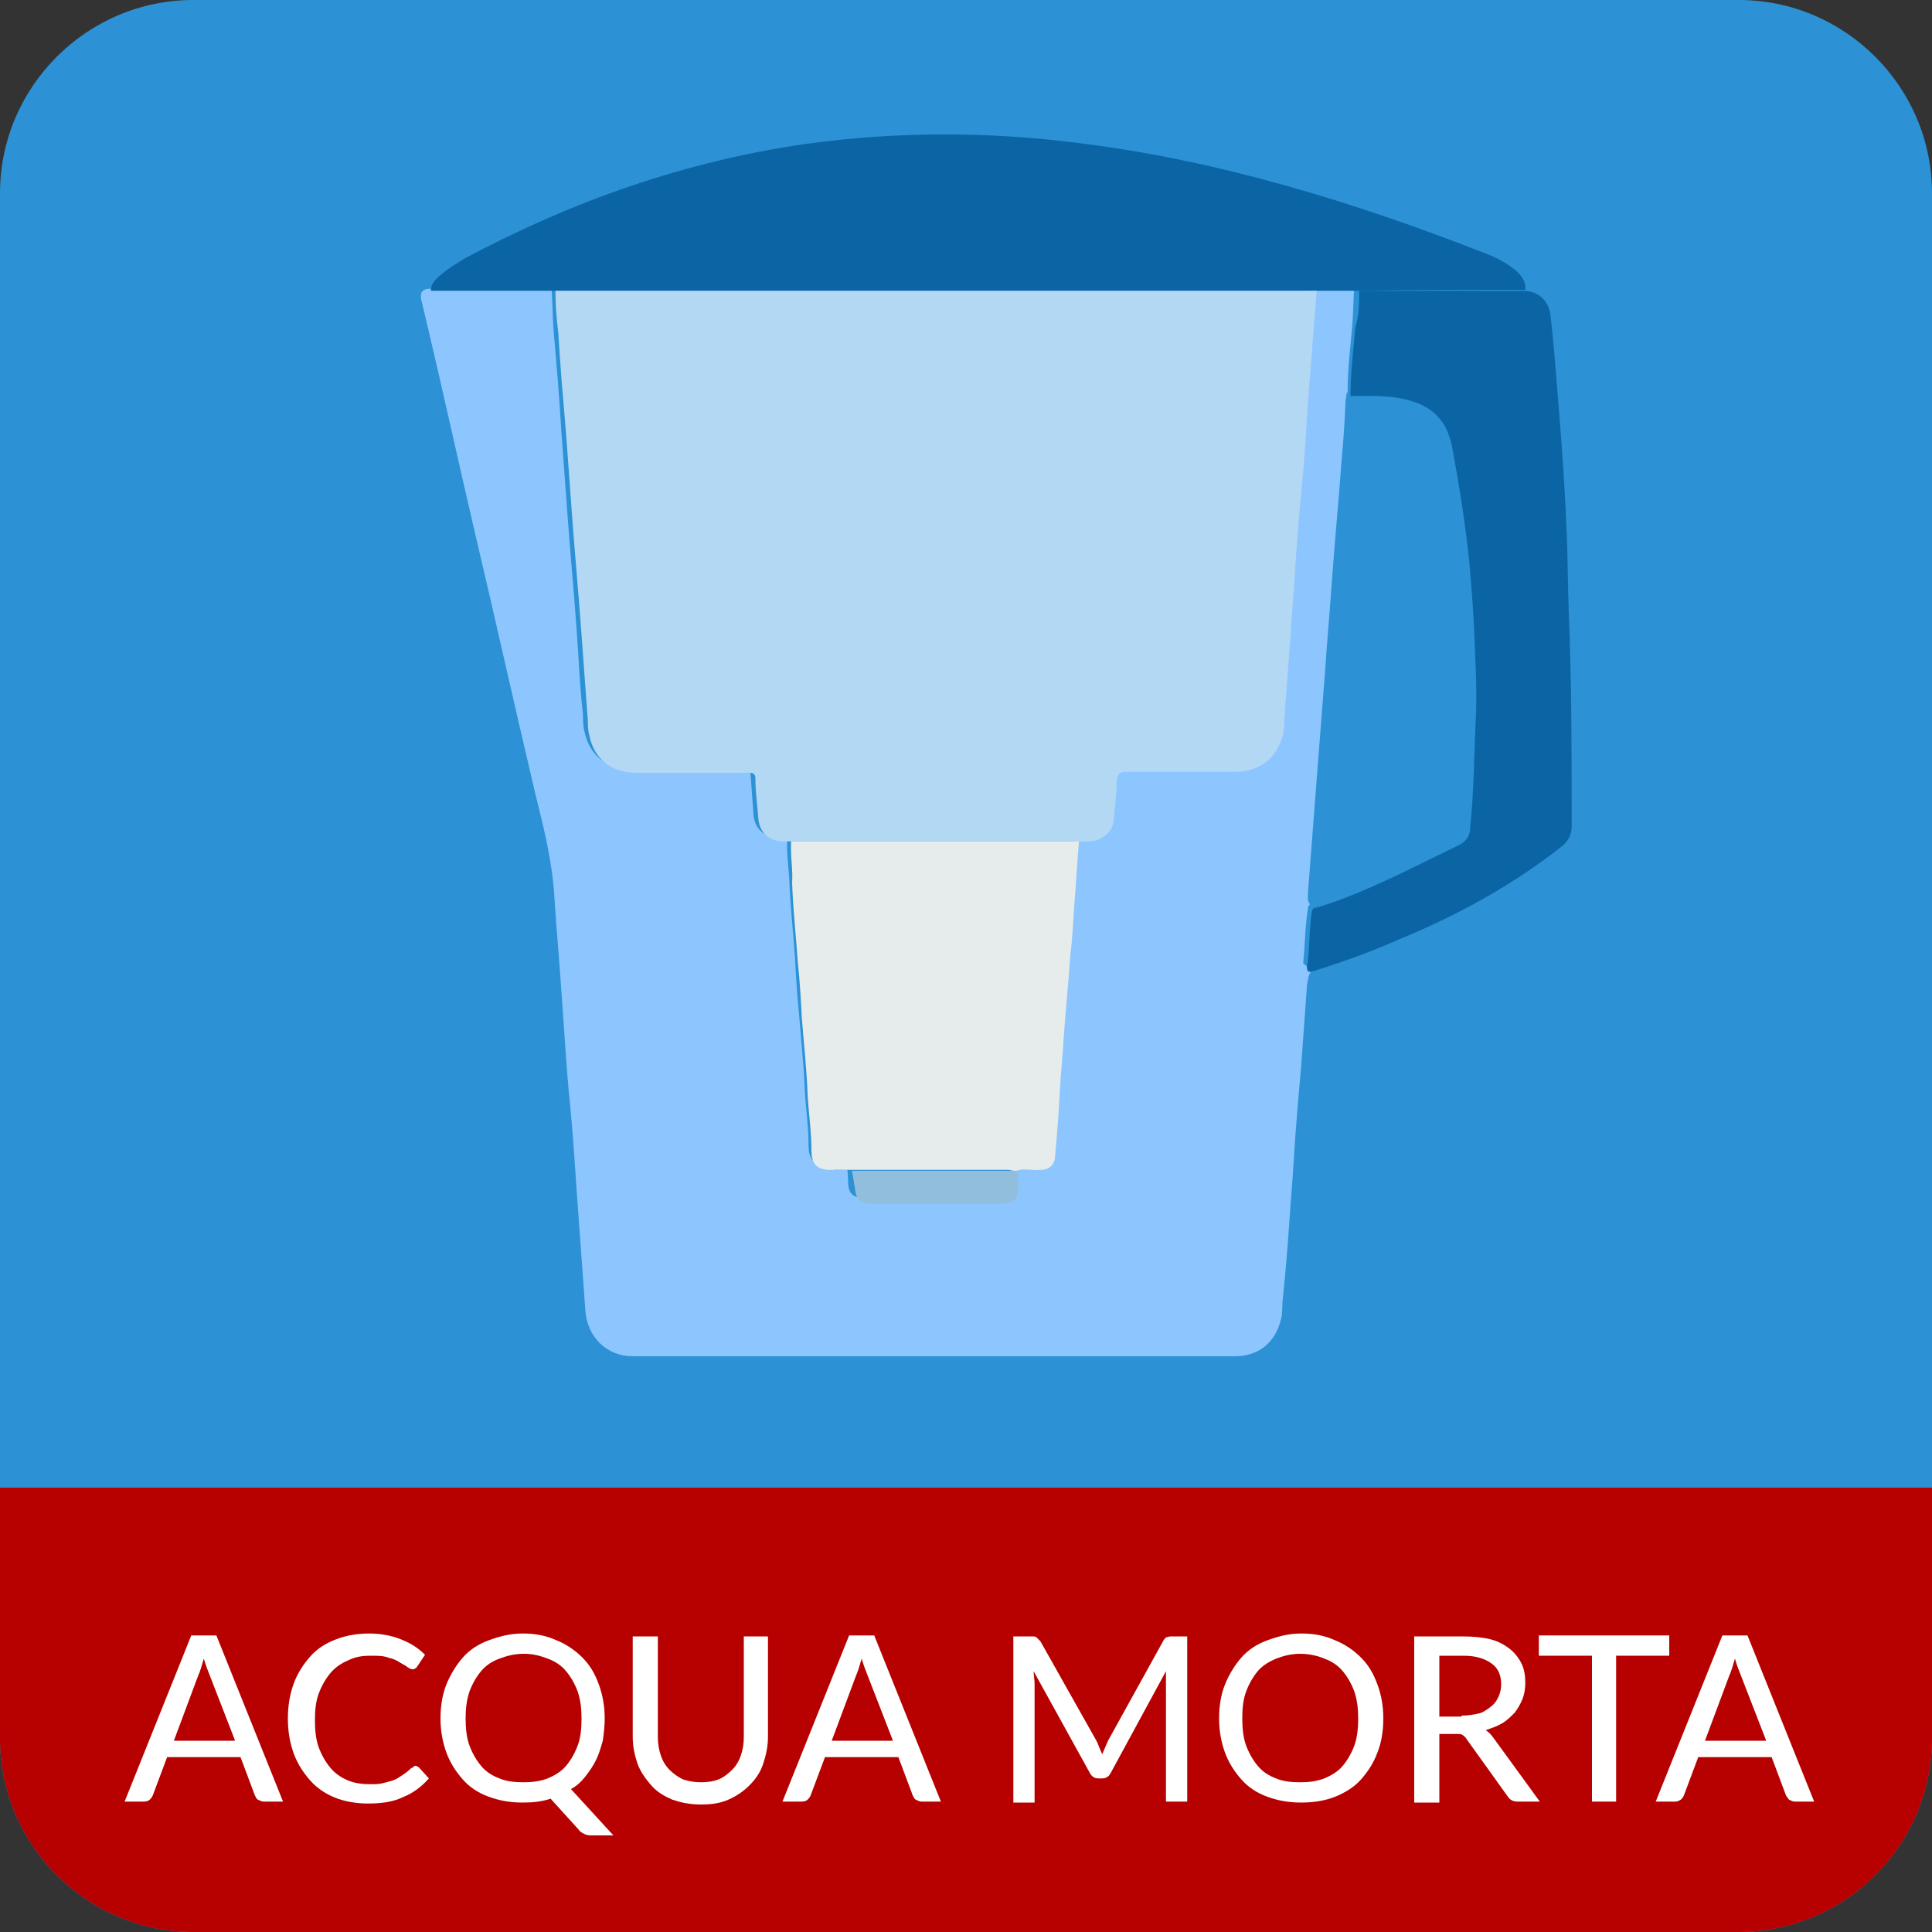
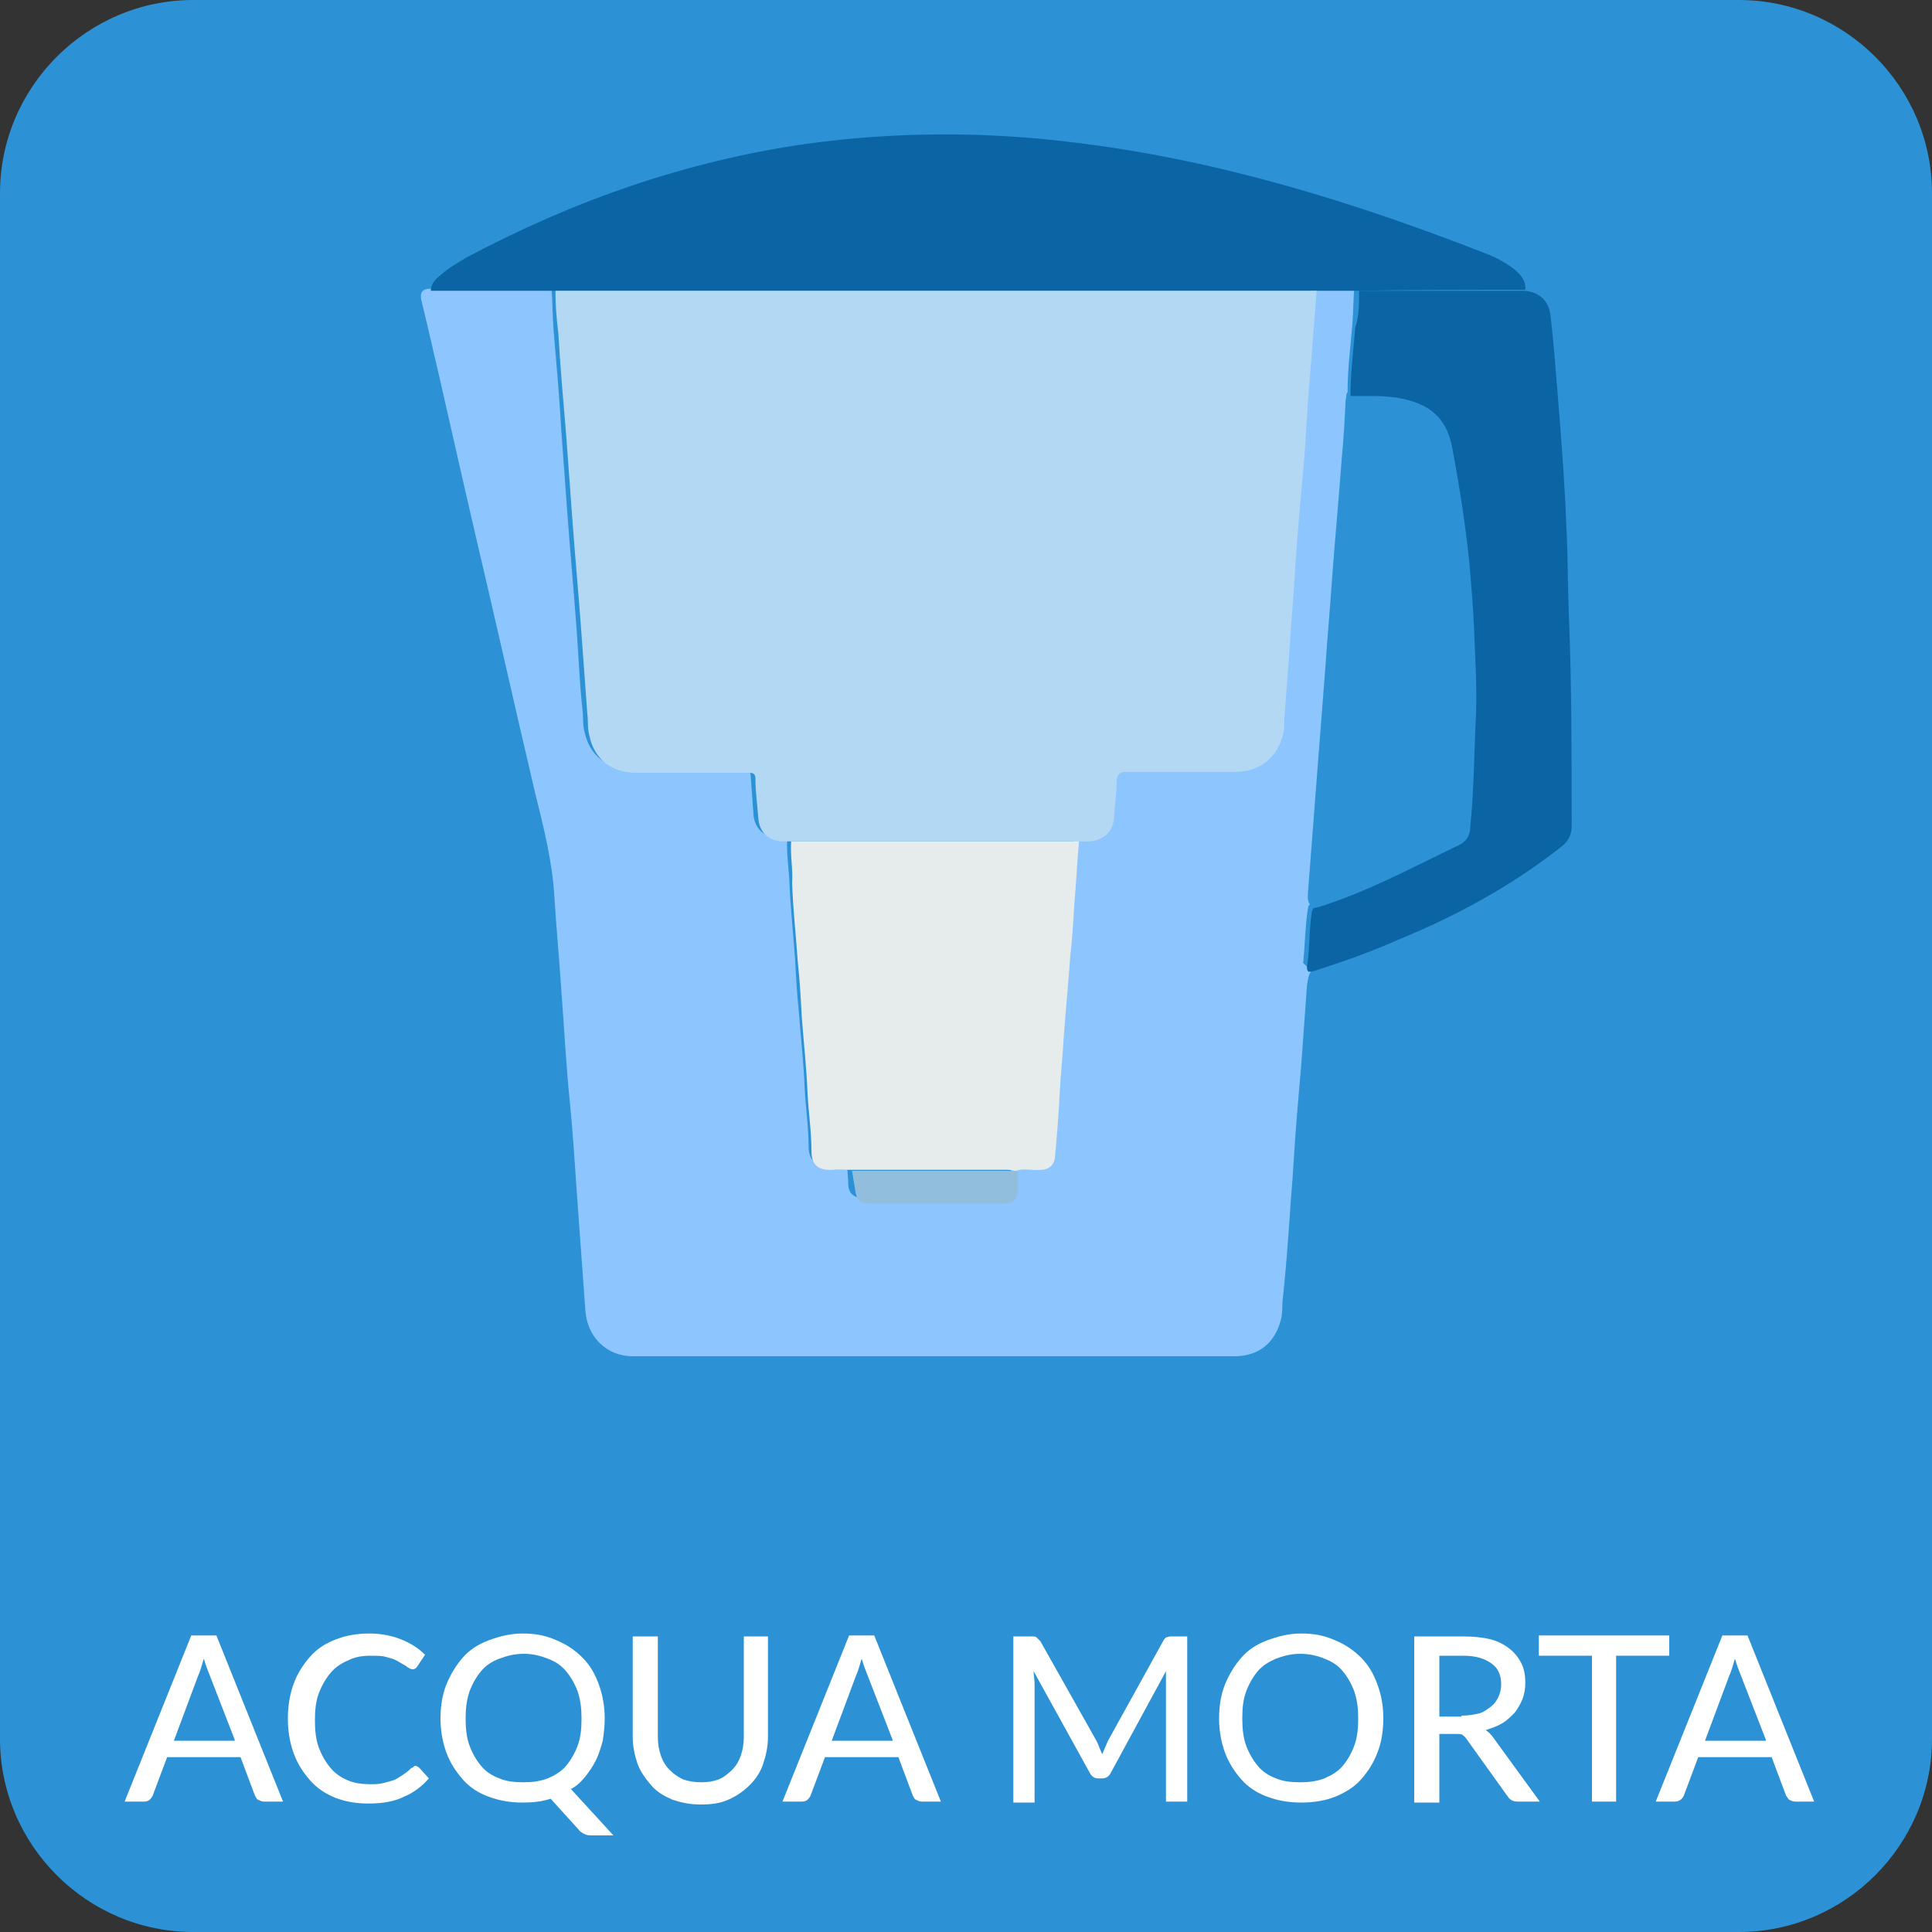
<svg xmlns="http://www.w3.org/2000/svg" version="1.1" id="Livello_1" x="0px" y="0px" width="200px" height="200px" viewBox="0 0 200 200" style="enable-background:new 0 0 200 200;" xml:space="preserve">
  <rect x="0" y="0" width="200" height="200" fill="#333333" stroke="none" />
  <style type="text/css">
	.st0{fill:#2C92D5;}
	.st1{fill:#B70000;}
	.st2{fill:#FFFFFF;}
	.st3{fill:#8DC6FF;}
	.st4{fill:#0B65A5;}
	.st5{fill:#B3D8F4;}
	.st6{fill:#E6ECEC;}
	.st7{fill:#92BEDD;}
</style>
  <path class="st0" d="M180,200H20c-11,0-20-9-20-20V20C0,9,9,0,20,0h160c11,0,20,9,20,20v160C200,191,191,200,180,200z" />
-   <path class="st1" d="M180,200H20c-11,0-20-9-20-20v-26h200v26C200,191,191,200,180,200z" />
  <g>
    <path class="st2" d="M29.3,186.5h-2c-0.2,0-0.4-0.1-0.6-0.2s-0.2-0.3-0.3-0.4l-1.5-4h-7.6l-1.5,4c-0.1,0.2-0.2,0.3-0.3,0.4   s-0.3,0.2-0.6,0.2h-2l6.9-17.2h2.6L29.3,186.5z M24.3,180.1l-2.6-6.7c-0.2-0.5-0.4-1-0.6-1.7c-0.1,0.3-0.2,0.7-0.3,1   s-0.2,0.6-0.3,0.8l-2.5,6.7h6.3V180.1z" />
    <path class="st2" d="M43,182.8c0.1,0,0.3,0.1,0.4,0.2l1,1.1c-0.7,0.8-1.6,1.5-2.6,1.9c-1,0.5-2.2,0.7-3.7,0.7   c-1.2,0-2.4-0.2-3.4-0.6s-1.9-1-2.6-1.8c-0.7-0.8-1.3-1.7-1.7-2.8s-0.6-2.3-0.6-3.6s0.2-2.5,0.6-3.6s1-2,1.7-2.8s1.6-1.4,2.7-1.8   c1-0.4,2.2-0.6,3.4-0.6s2.3,0.2,3.3,0.6c1,0.4,1.8,0.9,2.5,1.6l-0.8,1.2c-0.1,0.1-0.1,0.2-0.2,0.2c-0.1,0.1-0.2,0.1-0.3,0.1   c-0.2,0-0.3-0.1-0.5-0.2c-0.2-0.2-0.5-0.3-0.8-0.5s-0.7-0.4-1.2-0.5c-0.5-0.2-1.1-0.2-1.8-0.2c-0.9,0-1.6,0.1-2.4,0.5   c-0.7,0.3-1.3,0.7-1.8,1.3s-0.9,1.3-1.2,2.1s-0.4,1.7-0.4,2.8c0,1,0.1,2,0.4,2.8c0.3,0.8,0.7,1.5,1.2,2.1s1.1,1,1.8,1.3   s1.5,0.4,2.3,0.4c0.5,0,0.9,0,1.3-0.1c0.4-0.1,0.8-0.2,1.1-0.3s0.6-0.3,0.9-0.5c0.3-0.2,0.6-0.4,0.9-0.7c0.1-0.1,0.1-0.1,0.2-0.1   C42.9,182.8,42.9,182.8,43,182.8z" />
    <path class="st2" d="M63.5,190h-2.1c-0.3,0-0.6,0-0.8-0.1s-0.5-0.2-0.7-0.5l-2.9-3.2c-0.9,0.3-1.8,0.4-2.9,0.4   c-1.3,0-2.4-0.2-3.5-0.6c-1.1-0.4-2-1-2.7-1.8s-1.3-1.7-1.7-2.8s-0.6-2.3-0.6-3.5c0-1.3,0.2-2.5,0.6-3.5s1-2,1.7-2.8   s1.6-1.4,2.7-1.8c1.1-0.4,2.2-0.7,3.5-0.7s2.4,0.2,3.5,0.7c1,0.4,1.9,1,2.7,1.8s1.3,1.7,1.7,2.8s0.6,2.3,0.6,3.5   c0,0.8-0.1,1.6-0.2,2.3c-0.2,0.7-0.4,1.4-0.7,2s-0.7,1.2-1.1,1.7c-0.4,0.5-0.9,1-1.5,1.3L63.5,190z M48.2,177.9c0,1,0.1,2,0.4,2.8   c0.3,0.8,0.7,1.5,1.2,2.1s1.1,1,1.9,1.3c0.7,0.3,1.5,0.4,2.5,0.4c0.9,0,1.7-0.1,2.5-0.4c0.7-0.3,1.4-0.7,1.9-1.3s0.9-1.3,1.2-2.1   s0.4-1.7,0.4-2.8c0-1-0.1-1.9-0.4-2.8c-0.3-0.8-0.7-1.5-1.2-2.1s-1.1-1-1.9-1.3s-1.5-0.5-2.5-0.5c-0.9,0-1.7,0.2-2.5,0.5   s-1.4,0.7-1.9,1.3s-0.9,1.3-1.2,2.1C48.3,176,48.2,176.9,48.2,177.9z" />
    <path class="st2" d="M72.6,184.5c0.7,0,1.3-0.1,1.8-0.3s1-0.6,1.4-1s0.7-0.9,0.9-1.5c0.2-0.6,0.3-1.2,0.3-1.9v-10.4h2.5v10.4   c0,1-0.2,1.9-0.5,2.8c-0.3,0.9-0.8,1.6-1.4,2.2s-1.3,1.1-2.2,1.5c-0.9,0.4-1.8,0.5-2.9,0.5s-2-0.2-2.9-0.5   c-0.9-0.4-1.6-0.8-2.2-1.5s-1.1-1.4-1.4-2.2c-0.3-0.9-0.5-1.8-0.5-2.8v-10.4h2.6v10.4c0,0.7,0.1,1.3,0.3,1.9   c0.2,0.6,0.5,1.1,0.9,1.5s0.8,0.7,1.4,1C71.3,184.4,71.9,184.5,72.6,184.5z" />
    <path class="st2" d="M97.4,186.5h-2c-0.2,0-0.4-0.1-0.6-0.2s-0.2-0.3-0.3-0.4l-1.5-4h-7.6l-1.5,4c-0.1,0.2-0.2,0.3-0.3,0.4   s-0.3,0.2-0.6,0.2h-2l6.9-17.2h2.6L97.4,186.5z M92.4,180.1l-2.6-6.7c-0.2-0.5-0.4-1-0.6-1.7c-0.1,0.3-0.2,0.7-0.3,1   s-0.2,0.6-0.3,0.8l-2.5,6.7h6.3V180.1z" />
    <path class="st2" d="M122.9,169.3v17.2h-2.2v-12.3c0-0.2,0-0.4,0-0.6c0-0.2,0-0.4,0-0.6l-5.7,10.5c-0.2,0.4-0.5,0.6-0.9,0.6h-0.4   c-0.4,0-0.7-0.2-0.9-0.6L107,173c0,0.4,0.1,0.9,0.1,1.3v12.3h-2.2v-17.2h1.9c0.2,0,0.4,0,0.5,0.1s0.2,0.2,0.4,0.4l5.8,10.3   c0.1,0.2,0.2,0.4,0.3,0.7c0.1,0.2,0.2,0.5,0.3,0.7c0.2-0.5,0.4-0.9,0.6-1.4l5.7-10.3c0.1-0.2,0.2-0.3,0.3-0.4   c0.1,0,0.3-0.1,0.5-0.1h1.7V169.3z" />
    <path class="st2" d="M143.2,177.9c0,1.3-0.2,2.5-0.6,3.5c-0.4,1.1-1,2-1.7,2.8s-1.7,1.4-2.7,1.8c-1,0.4-2.2,0.6-3.5,0.6   s-2.4-0.2-3.5-0.6c-1.1-0.4-2-1-2.7-1.8s-1.3-1.7-1.7-2.8c-0.4-1.1-0.6-2.3-0.6-3.5c0-1.3,0.2-2.5,0.6-3.5s1-2,1.7-2.8   s1.6-1.4,2.7-1.8c1.1-0.4,2.2-0.7,3.5-0.7s2.4,0.2,3.5,0.7c1,0.4,1.9,1,2.7,1.8s1.3,1.7,1.7,2.8S143.2,176.6,143.2,177.9z    M140.6,177.9c0-1-0.1-1.9-0.4-2.8c-0.3-0.8-0.7-1.5-1.2-2.1s-1.1-1-1.9-1.3c-0.7-0.3-1.6-0.5-2.5-0.5s-1.7,0.2-2.5,0.5   c-0.7,0.3-1.4,0.7-1.9,1.3s-0.9,1.3-1.2,2.1s-0.4,1.7-0.4,2.8c0,1,0.1,2,0.4,2.8c0.3,0.8,0.7,1.5,1.2,2.1s1.1,1,1.9,1.3   c0.7,0.3,1.5,0.4,2.5,0.4c0.9,0,1.7-0.1,2.5-0.4c0.7-0.3,1.4-0.7,1.9-1.3s0.9-1.3,1.2-2.1C140.5,179.9,140.6,178.9,140.6,177.9z" />
    <path class="st2" d="M159.4,186.5h-2.3c-0.5,0-0.8-0.2-1-0.5l-4.3-6c-0.1-0.2-0.3-0.3-0.4-0.4s-0.4-0.1-0.7-0.1H149v7.1h-2.6v-17.2   h5c1.1,0,2.1,0.1,2.9,0.3c0.8,0.2,1.5,0.6,2,1s0.9,0.9,1.2,1.5s0.4,1.3,0.4,2c0,0.6-0.1,1.2-0.3,1.7s-0.5,1-0.8,1.4   c-0.4,0.4-0.8,0.8-1.3,1.1s-1.1,0.5-1.7,0.7c0.3,0.2,0.6,0.5,0.8,0.8L159.4,186.5z M151.3,177.6c0.7,0,1.2-0.1,1.7-0.2   s0.9-0.4,1.3-0.7s0.6-0.6,0.8-1s0.3-0.9,0.3-1.3c0-1-0.3-1.7-1-2.2s-1.6-0.8-2.9-0.8H149v6.3h2.3V177.6z" />
    <path class="st2" d="M172.8,171.4h-5.5v15.1h-2.5v-15.1h-5.5v-2.1h13.5V171.4z" />
    <path class="st2" d="M187.8,186.5h-2c-0.2,0-0.4-0.1-0.6-0.2c-0.1-0.1-0.2-0.3-0.3-0.4l-1.5-4h-7.6l-1.5,4   c-0.1,0.2-0.2,0.3-0.3,0.4c-0.2,0.1-0.3,0.2-0.6,0.2h-2l6.9-17.2h2.6L187.8,186.5z M182.8,180.1l-2.6-6.7c-0.2-0.5-0.4-1-0.6-1.7   c-0.1,0.3-0.2,0.7-0.3,1s-0.2,0.6-0.3,0.8l-2.5,6.7h6.3V180.1z" />
  </g>
  <g>
    <path class="st3" d="M135.7,100.6c-0.3,0.4-0.3,0.9-0.4,1.4c-0.2,2.8-0.4,5.5-0.6,8.3c-0.3,3.4-0.6,6.8-0.8,10.2   c-0.1,1.9-0.3,3.8-0.4,5.6c-0.2,2.8-0.4,5.5-0.7,8.3c-0.1,0.7,0,1.5-0.2,2.2c-0.6,2.4-2.3,3.8-4.8,3.8c-20.8,0-41.5,0-62.3,0   c-2.7,0-4.7-2-4.9-4.7c-0.3-4.1-0.6-8.3-0.9-12.4c-0.2-3-0.4-6.1-0.7-9.1c-0.4-3.9-0.6-7.9-0.9-11.8c-0.2-3.1-0.5-6.2-0.7-9.4   c-0.2-3.7-1.1-7.3-2-10.9c-2.1-8.9-4.1-17.9-6.2-26.8c-1.7-7.3-3.3-14.6-5-21.8c-0.2-0.8-0.4-1.7-0.6-2.5c-0.1-0.6,0-1,0.7-1.1   c0.6,0,1.2,0,1.8,0c3.7,0,7.4,0,11,0c0.1,1.4,0.1,2.8,0.2,4.2c0.3,3.5,0.6,6.9,0.8,10.4c0.2,2.7,0.4,5.5,0.6,8.2   c0.3,4.2,0.7,8.4,1,12.6c0.2,2.7,0.3,5.5,0.6,8.2c0.1,0.7,0,1.5,0.2,2.2c0.5,2.5,2.3,3.9,4.9,3.9c3.8,0,7.6,0,11.3,0   c0.5,0,0.9-0.1,1,0.6c0.1,1.4,0.2,2.7,0.3,4.1c0.1,1.4,1,2.3,2.4,2.4c0.4,0,0.8,0,1.1,0c-0.1,1.4,0.1,2.8,0.2,4.2   c0.1,2.8,0.4,5.5,0.6,8.3c0.1,1.9,0.2,3.7,0.4,5.6c0.2,2.6,0.5,5.3,0.6,7.9c0.1,2,0.4,3.9,0.4,5.9c0,1.2,0.4,2.1,2.2,2   c0.6,0,1.2,0,1.8,0c0,0.6,0.1,1.2,0.1,1.8c0,1.1,0.5,1.6,1.6,1.6c4.6,0,9.2,0,13.8,0c1.1,0,1.5-0.5,1.5-1.6c0-0.6,0-1.2,0-1.7   c0.8-0.3,1.7-0.1,2.5-0.1c0.8,0,1.4-0.5,1.5-1.2c0.3-2.3,0.4-4.5,0.5-6.8c0.1-1.8,0.3-3.6,0.4-5.5c0.1-2.9,0.4-5.8,0.7-8.7   c0.1-1.7,0.2-3.4,0.4-5.1c0.2-2.2,0.3-4.4,0.5-6.7c0.3,0,0.7,0,1,0c1.3-0.1,2.3-0.9,2.5-2.3c0.1-1.3,0.3-2.7,0.3-4   c0-0.7,0.2-0.9,1-0.9c3.8,0,7.7,0,11.5,0c2.4,0,4.1-1.4,4.7-3.8c0.2-0.8,0.1-1.6,0.2-2.3c0.2-2.7,0.5-5.4,0.6-8.1   c0.1-1.9,0.3-3.8,0.4-5.7c0.2-3.4,0.6-6.8,0.8-10.2c0.2-2.7,0.4-5.5,0.6-8.2c0.3-3.8,0.6-7.7,0.9-11.5c1.5,0,3,0,4.5,0   c-0.1,1.3-0.1,2.6-0.2,3.9c-0.2,2.4-0.5,4.7-0.5,7.1c-0.2,0.2-0.1,0.5-0.2,0.8c-0.1,2-0.2,4-0.4,6c-0.3,4.2-0.7,8.3-1,12.4   c-0.2,3.1-0.5,6.2-0.7,9.3c-0.3,3.9-0.6,7.7-0.9,11.6c-0.3,3.9-0.6,7.8-0.9,11.7c0,0.4-0.1,0.8,0.2,1.2c-0.1,0.1-0.2,0.3-0.2,0.4   c-0.3,1.9-0.3,3.8-0.5,5.7C135.5,100.2,135.5,100.4,135.7,100.6z" />
    <path class="st4" d="M140.7,30.1c-1.5,0-3,0-4.5,0c-0.2,0-0.3,0-0.5,0c-25.8,0-51.5,0-77.3,0c-0.3,0-0.6,0-1,0c-3.7,0-7.4,0-11,0   c-0.6,0-1.2,0-1.8,0c0-0.8,0.6-1.3,1.1-1.7c0.8-0.7,1.7-1.2,2.5-1.7c11.1-5.9,22.7-10,35.2-11.8c9.4-1.3,18.8-1.3,28.2-0.1   c14.6,1.8,28.5,6.1,42.1,11.4c1.1,0.4,2.2,1,3.1,1.7c0.6,0.5,1.2,1.2,1.1,2.1C152.2,30,146.4,30,140.7,30.1z" />
    <path class="st4" d="M140.7,30.1c5.7,0,11.4,0,17.1,0c1.5,0.1,2.5,1,2.7,2.5c0.3,2.5,0.5,5.1,0.7,7.6c0.3,3.7,0.6,7.4,0.8,11.1   c0.1,1.4,0.1,2.7,0.2,4.1c0.1,2.7,0.1,5.3,0.2,8c0.3,7.3,0.3,14.7,0.3,22.1c0,0.9-0.3,1.5-1,2.1c-5.2,4.1-10.9,7.2-17,9.7   c-2.7,1.2-5.5,2.2-8.3,3.1c-0.3,0.1-0.6,0.2-0.9,0.2c-0.2-0.1-0.2-0.3-0.2-0.5c0.3-1.9,0.2-3.8,0.5-5.7c0-0.1,0.1-0.3,0.2-0.4   c0.2,0,0.3-0.1,0.5-0.1c5.1-1.6,9.7-4.1,14.5-6.4c0.8-0.4,1.2-1,1.2-1.9c0.4-3.9,0.4-7.9,0.6-11.8c0.1-2.9-0.1-5.7-0.2-8.6   c-0.1-2.3-0.3-4.7-0.5-7c-0.4-3.9-1-7.7-1.7-11.5c-0.5-3.1-2-4.7-5.1-5.4c-1.8-0.4-3.7-0.3-5.5-0.3c0-2.4,0.3-4.7,0.5-7.1   C140.7,32.7,140.7,31.4,140.7,30.1z" />
    <path class="st5" d="M57.5,30.1c0.3,0,0.6,0,1,0c25.8,0,51.5,0,77.3,0c0.2,0,0.3,0,0.5,0c-0.3,3.8-0.6,7.7-0.9,11.5   c-0.2,2.7-0.3,5.5-0.6,8.2c-0.3,3.4-0.6,6.8-0.8,10.2c-0.1,1.9-0.3,3.8-0.4,5.7c-0.2,2.7-0.4,5.4-0.6,8.1c-0.1,0.8,0,1.6-0.2,2.3   c-0.6,2.3-2.3,3.7-4.7,3.8c-3.8,0-7.7,0-11.5,0c-0.7,0-0.9,0.2-1,0.9c0,1.3-0.2,2.7-0.3,4c-0.1,1.3-1.1,2.2-2.5,2.3   c-0.3,0-0.7,0-1,0c-6.8,0-13.7,0-20.5,0c-3.1,0-6.2,0-9.3,0c-0.4,0-0.8,0-1.1,0c-1.4-0.1-2.3-1-2.4-2.4c-0.1-1.4-0.3-2.7-0.3-4.1   c0-0.7-0.5-0.6-1-0.6c-3.8,0-7.6,0-11.3,0c-2.6,0-4.4-1.4-4.9-3.9c-0.2-0.7-0.1-1.5-0.2-2.2c-0.2-2.7-0.4-5.5-0.6-8.2   c-0.3-4.2-0.7-8.4-1-12.6c-0.2-2.7-0.4-5.5-0.6-8.2c-0.3-3.5-0.6-6.9-0.8-10.4C57.6,32.9,57.5,31.5,57.5,30.1z" />
    <path class="st6" d="M81.9,87.1c3.1,0,6.2,0,9.3,0c6.8,0,13.7,0,20.5,0c-0.2,2.2-0.3,4.4-0.5,6.7c-0.1,1.7-0.2,3.4-0.4,5.1   c-0.2,2.9-0.5,5.8-0.7,8.7c-0.1,1.8-0.3,3.6-0.4,5.5c-0.1,2.3-0.3,4.6-0.5,6.8c-0.1,0.7-0.6,1.2-1.5,1.2c-0.8,0.1-1.7-0.2-2.5,0.1   c-0.3,0-0.6-0.1-0.9-0.1c-5.4,0-10.8,0-16.3,0c-0.6,0-1.2-0.1-1.8,0c-1.8,0.1-2.2-0.8-2.2-2c0-2-0.3-3.9-0.4-5.9   c-0.1-2.6-0.4-5.3-0.6-7.9c-0.1-1.9-0.2-3.7-0.4-5.6c-0.2-2.8-0.5-5.5-0.6-8.3C82.1,90,81.8,88.6,81.9,87.1z" />
    <path class="st7" d="M88.2,121.2c5.4,0,10.8,0,16.3,0c0.3,0,0.6,0.1,0.9,0.1c0,0.6,0,1.2,0,1.7c0,1.1-0.5,1.6-1.5,1.6   c-4.6,0-9.2,0-13.8,0c-1.1,0-1.5-0.5-1.6-1.6C88.4,122.4,88.3,121.8,88.2,121.2z" />
  </g>
</svg>